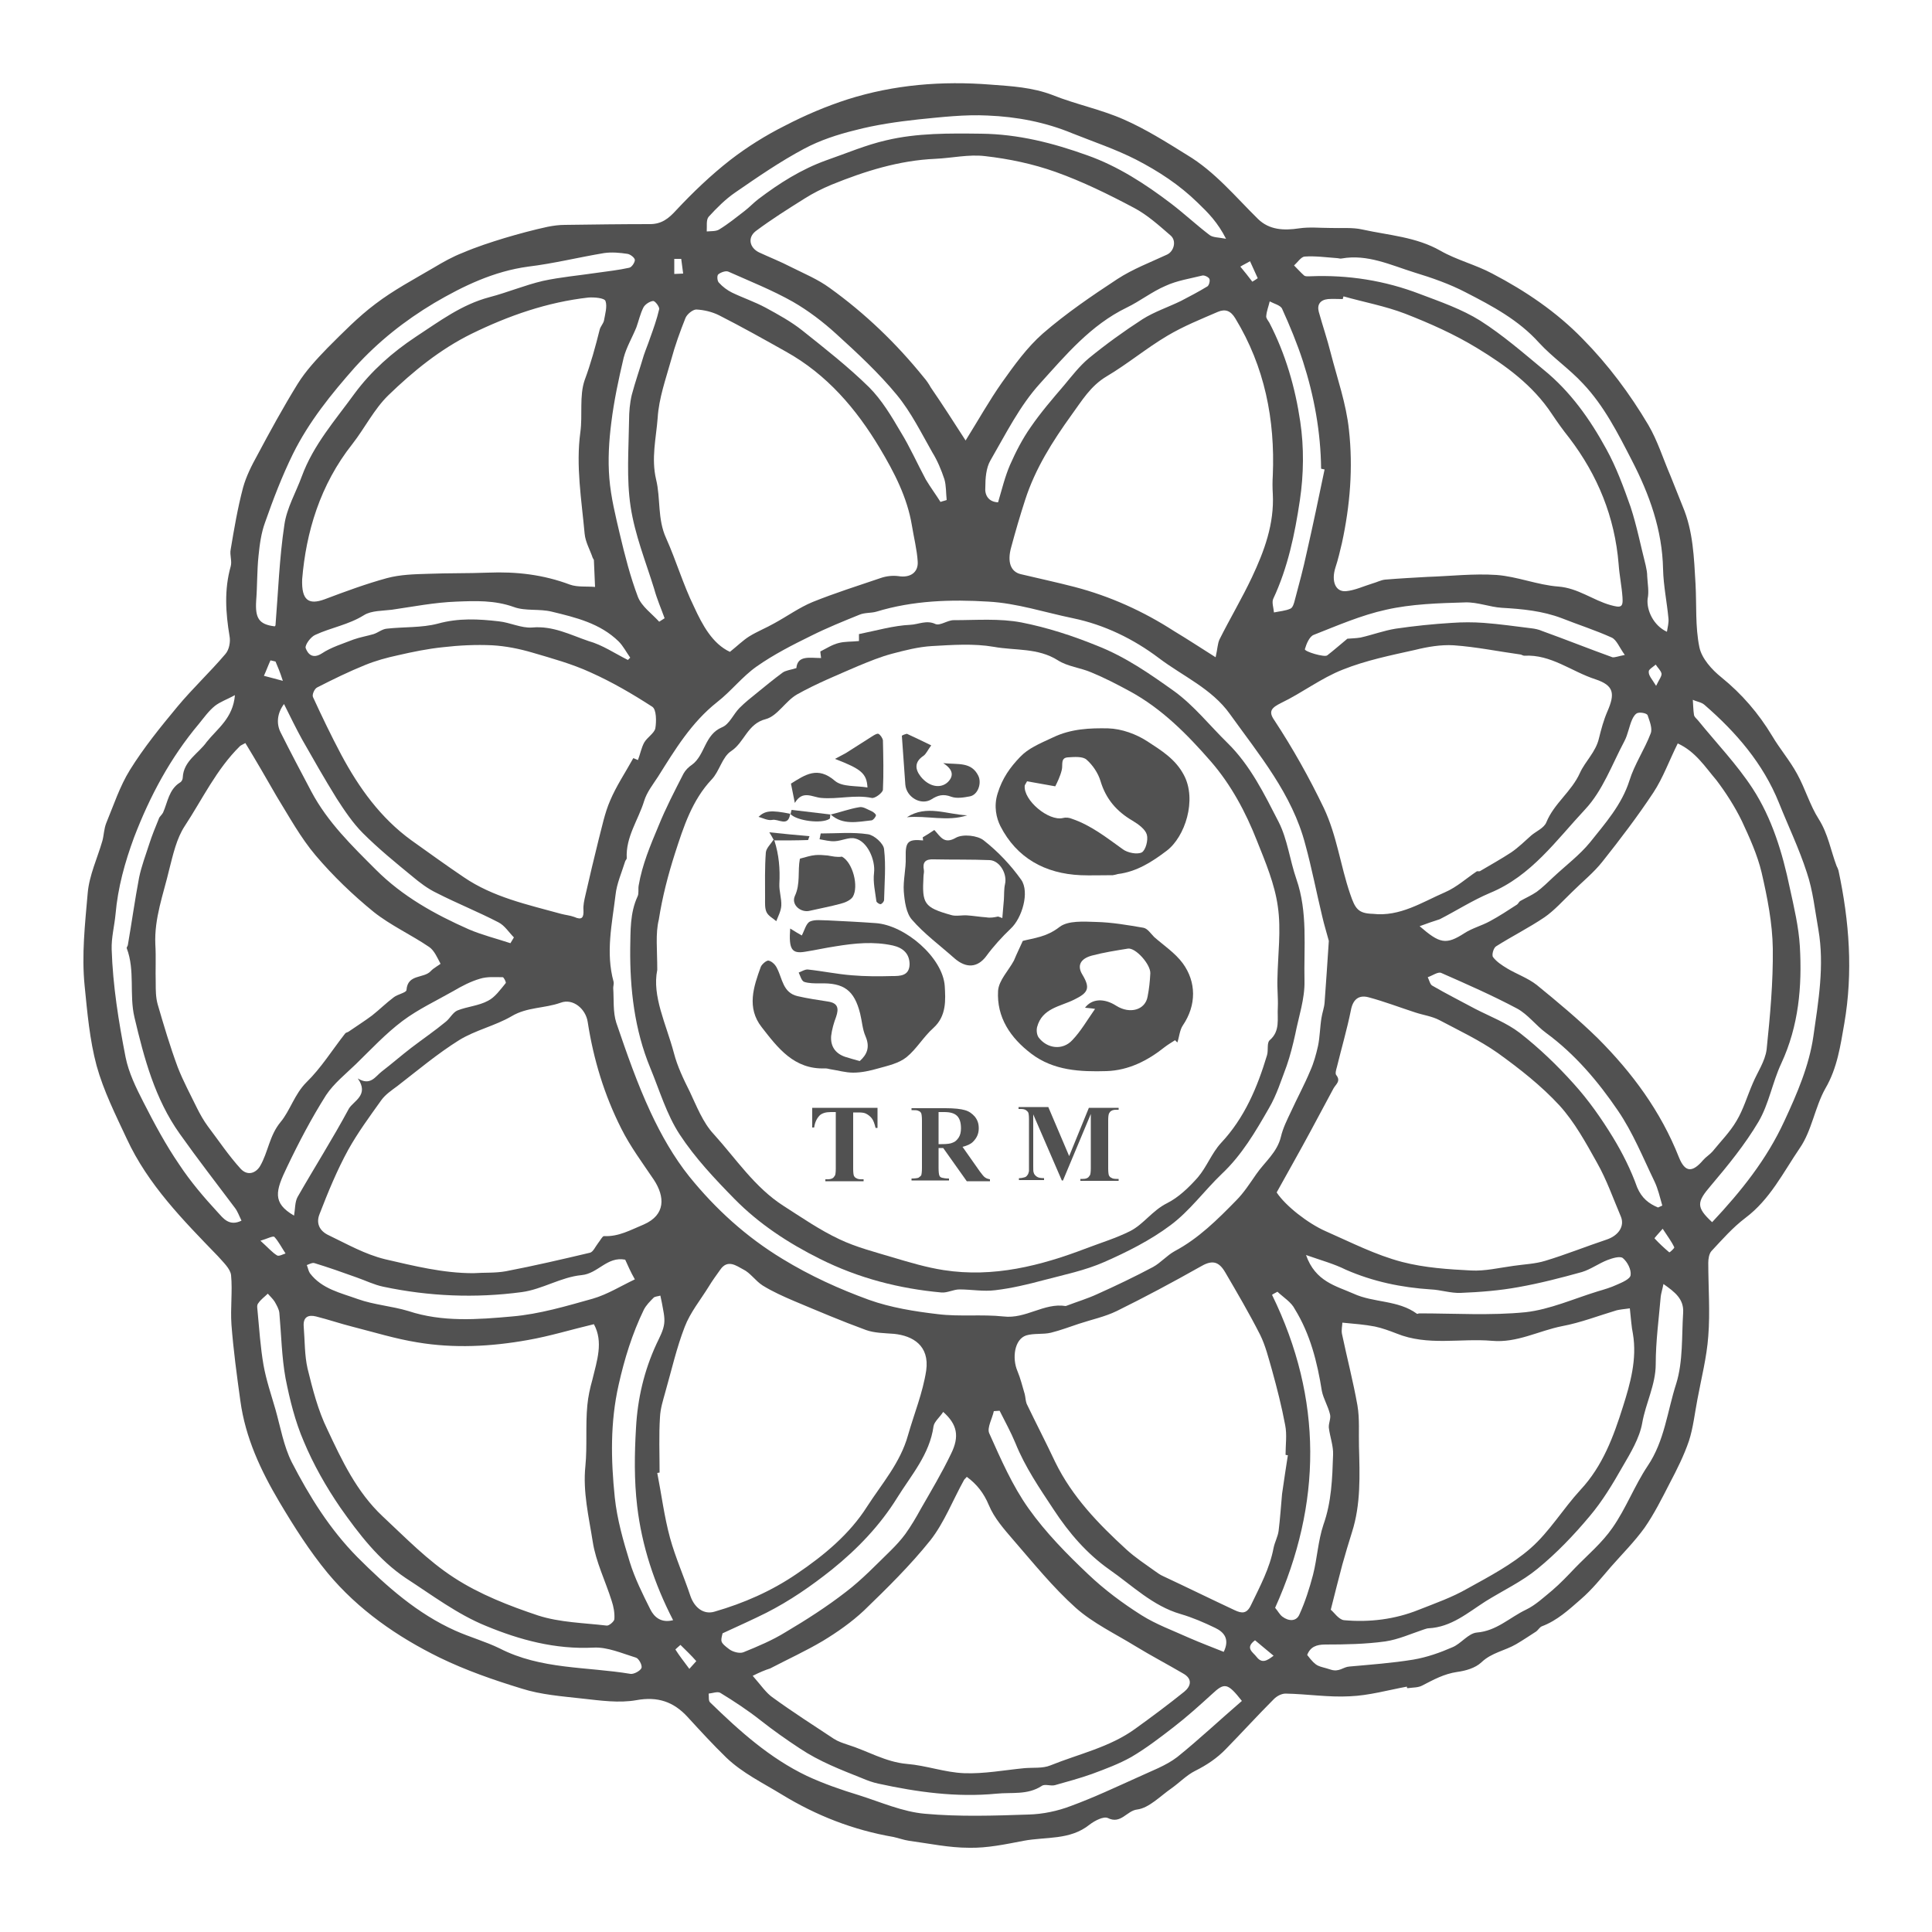
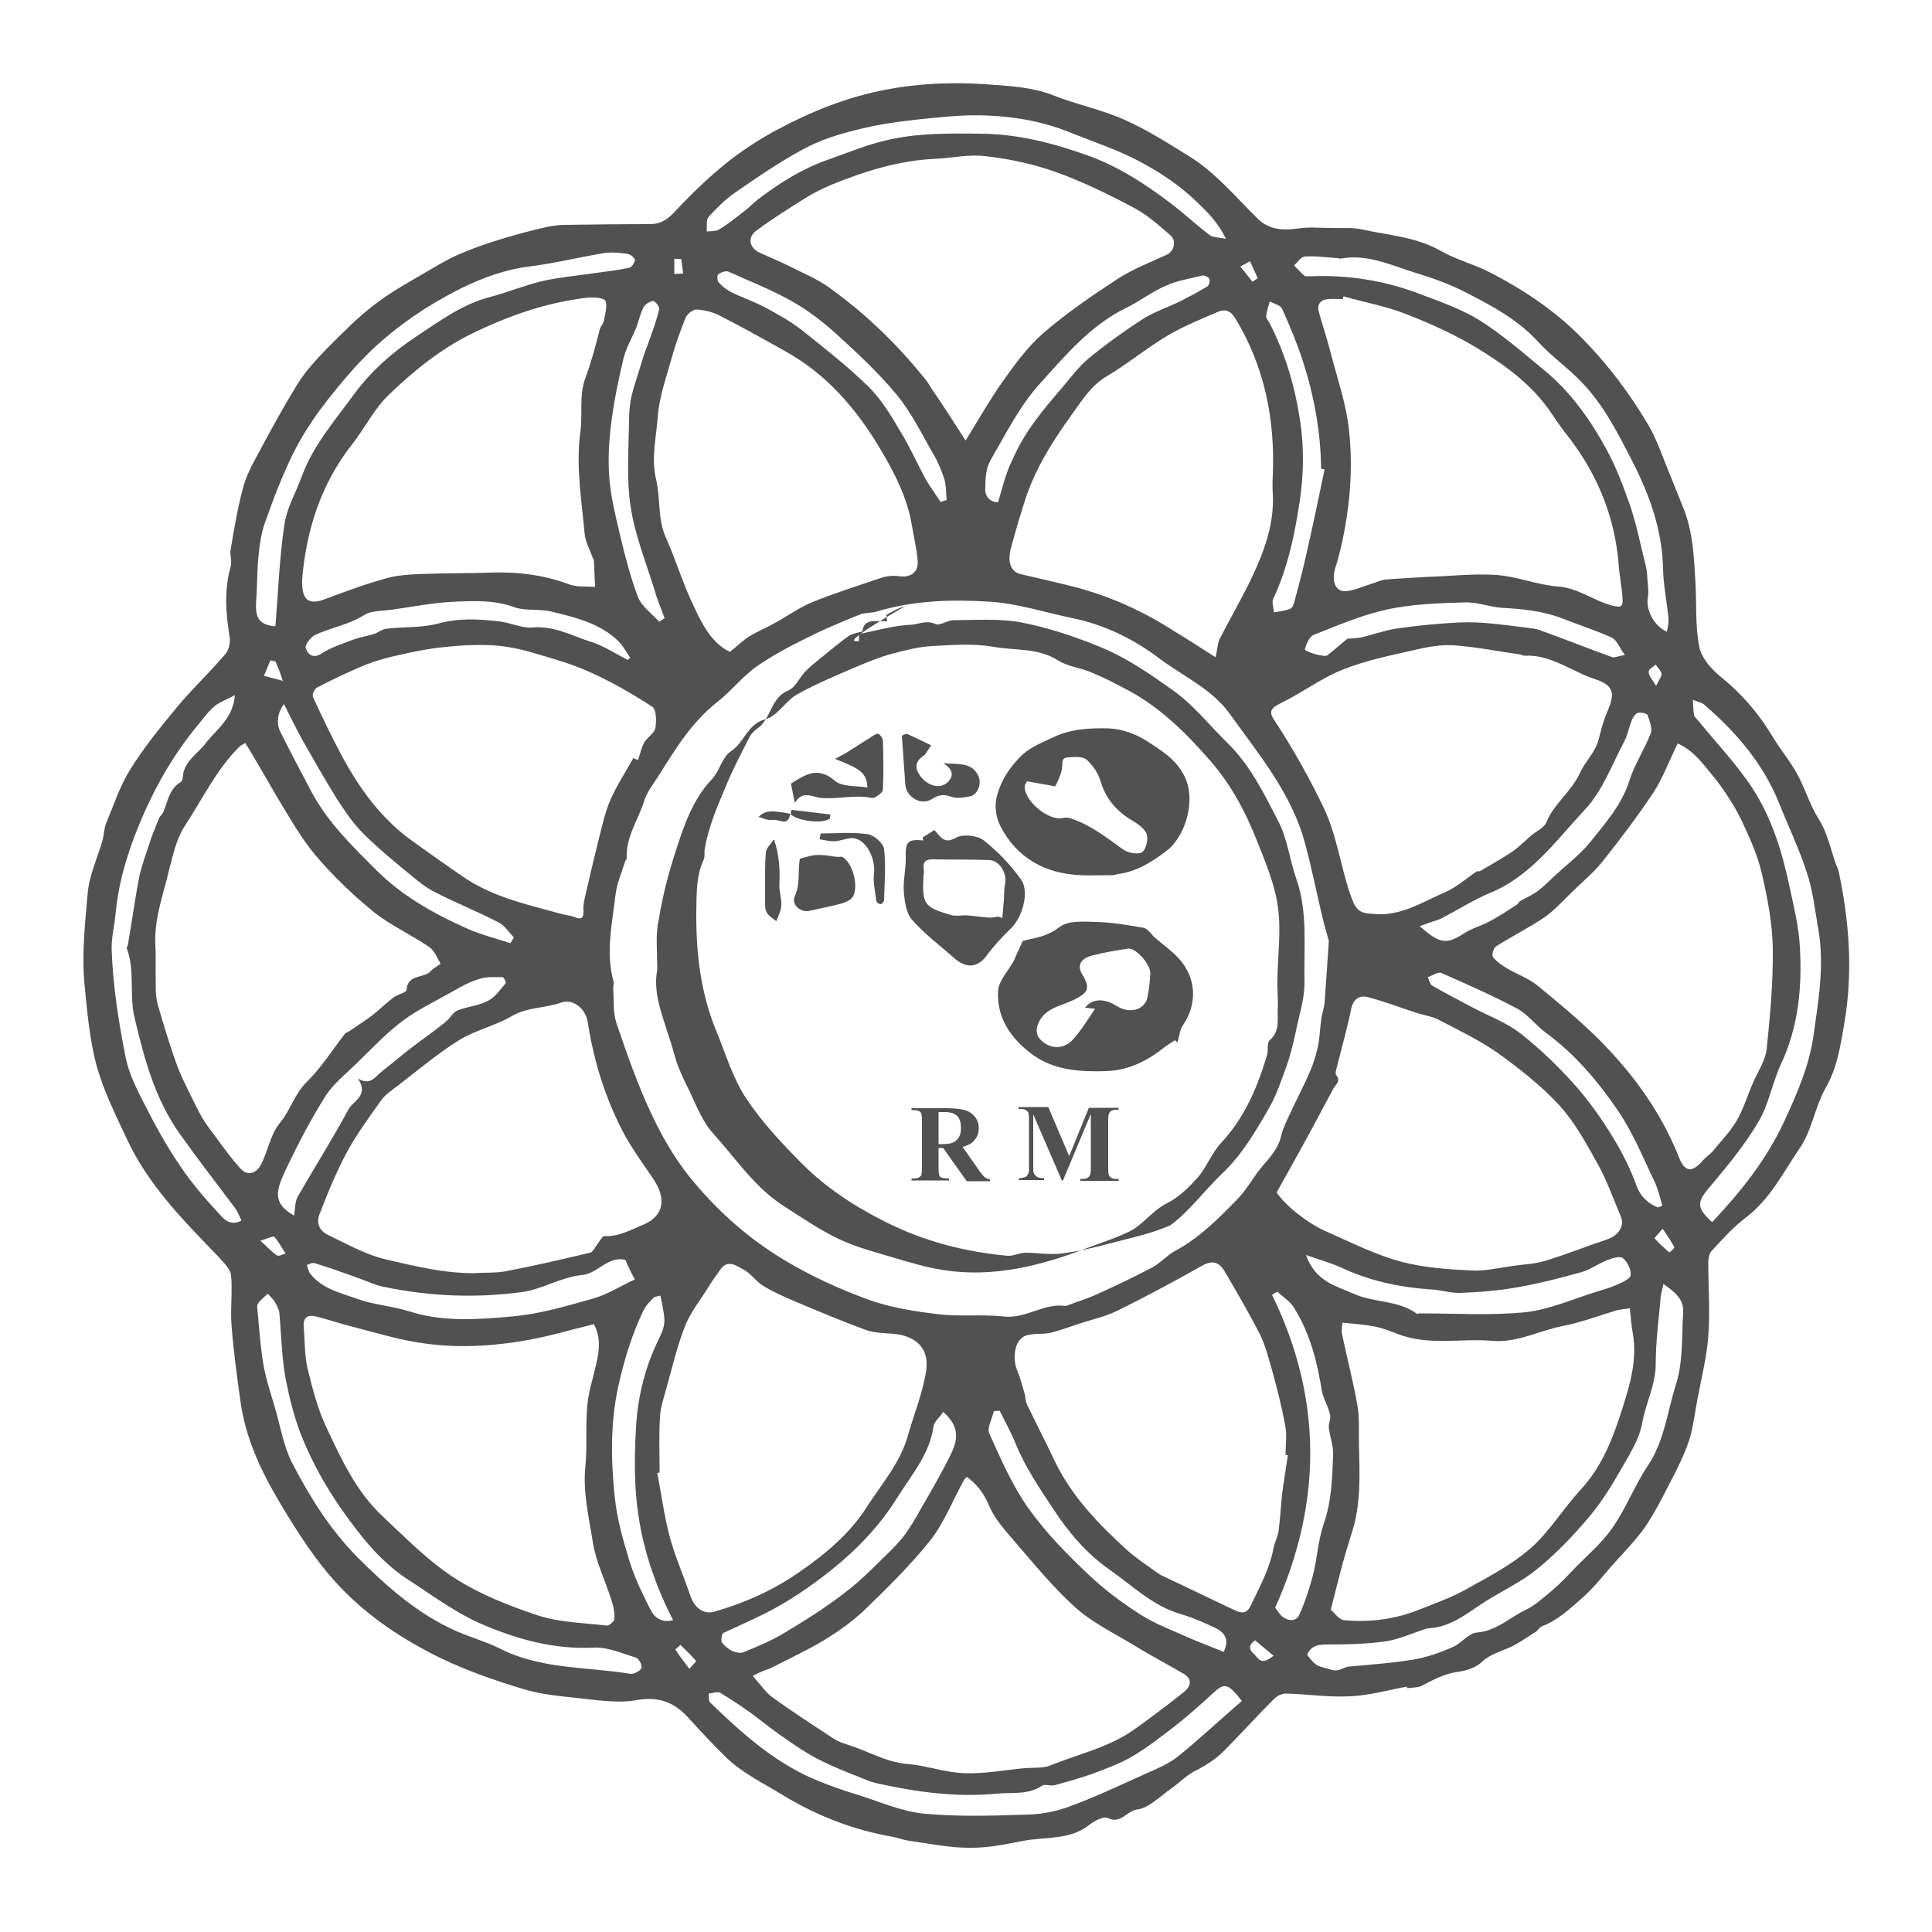
<svg xmlns="http://www.w3.org/2000/svg" version="1.1" id="Calque_1" x="0px" y="0px" viewBox="0 0 500 500" style="enable-background:new 0 0 500 500;" xml:space="preserve">
  <style type="text/css">
	.st0{fill:#515151;}
</style>
  <g>
    <path class="st0" d="M364.1,436.5c-4.9,0.9-9.8,2.3-14.8,2.5c-5.5,0.3-11-0.6-16.6-0.7c-1,0-2.2,0.6-3,1.4   c-4.2,4.2-8.2,8.6-12.4,12.9c-2.3,2.4-5,4.2-8,5.7c-2.2,1.1-4,3-6.1,4.5c-2.9,2-5.8,5.1-8.9,5.5c-2.7,0.3-4.2,3.9-7.6,2.2   c-1.1-0.5-3.4,0.7-4.7,1.7c-5.1,4.1-11.3,3.1-17.1,4.2c-4.7,0.9-9.4,1.9-14.1,1.8c-5.2,0-10.3-1.1-15.5-1.8c-1.4-0.2-2.7-0.7-4.1-1   c-10.4-1.8-19.9-5.5-28.9-11c-4.9-3-10.1-5.5-14.3-9.5c-3.5-3.4-6.8-7-10.1-10.6c-3.6-3.9-7.7-5.3-13.2-4.3   c-4.5,0.8-9.3,0.1-13.9-0.4c-5.3-0.6-10.8-1-15.8-2.6c-7.2-2.2-14.4-4.7-21.2-8c-11-5.4-21.1-12.4-29-21.9   c-4.7-5.7-8.7-12-12.5-18.4c-4.8-8.1-8.8-16.6-10.1-26.2c-0.9-6.5-1.8-13.1-2.3-19.7c-0.3-4.3,0.3-8.6-0.1-12.8   c-0.2-1.7-2.1-3.4-3.4-4.9c-9-9.3-18.1-18.5-23.6-30.4c-2.9-6.2-6-12.4-7.8-18.9c-1.8-6.7-2.4-13.7-3.1-20.7c-0.8-8,0.1-16,0.8-24   c0.4-4.6,2.5-9,3.8-13.5c0.4-1.5,0.4-3.1,1-4.6c1.9-4.6,3.5-9.5,6.1-13.7c3.6-5.8,7.9-11.1,12.3-16.4c3.9-4.7,8.4-8.9,12.4-13.6   c1-1.1,1.4-3.2,1.1-4.7c-1-6-1.4-12,0.3-18c0.4-1.4-0.3-3,0-4.4c0.9-5.4,1.8-10.7,3.2-16c0.8-2.9,2.2-5.7,3.7-8.4   c3.3-6.2,6.7-12.4,10.4-18.4c2.1-3.4,4.9-6.4,7.7-9.3c4-4,8-8.1,12.4-11.4c4.7-3.6,10-6.4,15.1-9.4c2.5-1.5,5-2.9,7.6-3.9   c3.5-1.5,7.2-2.7,10.8-3.8c3.7-1.1,7.4-2.1,11.1-2.9c1.5-0.3,3-0.5,4.5-0.5c7.3-0.1,14.7-0.2,22-0.2c3,0,4.8-1.4,6.8-3.6   c4.3-4.6,9-9.1,14-13c4.4-3.4,9.2-6.4,14.2-8.9c5.2-2.7,10.6-5,16.2-6.8c12-3.8,24.4-4.8,37-3.8c5.4,0.4,10.8,0.7,16,2.7   c6,2.4,12.5,3.7,18.4,6.3c5.7,2.5,11.1,5.9,16.4,9.2c7.2,4.3,12.5,10.8,18.4,16.6c2.9,2.8,6.6,3,10.6,2.4c2.7-0.4,5.4-0.1,8.2-0.1   c2.7,0.1,5.6-0.2,8.2,0.4c6.8,1.5,13.9,1.9,20.2,5.5c4.2,2.4,9.1,3.6,13.4,5.9c8.6,4.5,16.6,9.9,23.4,16.9   c6.6,6.7,12.2,14.2,17,22.3c2.4,4.1,3.8,8.7,5.7,13.1c1.1,2.7,2.1,5.3,3.2,8c2.7,6.4,2.9,13.2,3.3,20c0.3,5.5-0.1,11.1,1,16.4   c0.6,2.9,3.2,5.8,5.7,7.8c5.3,4.3,9.6,9.3,13.1,15.1c2,3.4,4.6,6.4,6.5,9.9c2.1,3.8,3.3,8.1,5.6,11.7c2.4,3.8,3.1,8.1,4.6,12.1   c0.2,0.4,0.4,0.8,0.5,1.2c2.8,13.1,3.8,26.3,1.5,39.6c-1,5.7-1.8,11.5-4.9,16.8c-2.7,4.8-3.5,10.9-6.6,15.4   c-4.3,6.3-7.7,13.3-14.1,18.1c-3.3,2.5-6,5.6-8.8,8.6c-0.6,0.7-0.8,2-0.8,3c0,6.3,0.5,12.7,0,19c-0.4,5.5-1.8,10.9-2.8,16.3   c-0.7,3.6-1.1,7.4-2.2,10.8c-1.3,3.8-3.1,7.4-5,11c-2,3.9-4,7.9-6.5,11.5c-2.6,3.6-5.8,6.8-8.7,10.1c-2.5,2.9-4.9,5.9-7.8,8.4   c-3.1,2.7-6.1,5.5-10.1,7c-0.5,0.2-0.9,0.9-1.4,1.3c-1.7,1.1-3.5,2.3-5.2,3.3c-2.9,1.7-6.4,2.2-9,4.7c-1.6,1.5-4.1,2.2-6.3,2.5   c-3.4,0.5-6.1,2-9,3.5c-1.1,0.6-2.5,0.5-3.8,0.7C364.1,436.9,364.1,436.7,364.1,436.5z M194.8,433.7c2.2,2.5,3.5,4.5,5.3,5.7   c5.1,3.7,10.4,7.1,15.7,10.6c1.1,0.7,2.3,1.1,3.5,1.5c5.2,1.6,9.8,4.5,15.4,5c5,0.4,9.8,2.2,14.8,2.4c5.2,0.2,10.4-0.8,15.6-1.3   c2.3-0.2,4.7,0.1,6.7-0.7c7.4-3,15.4-4.7,22-9.5c4.3-3.1,8.6-6.3,12.7-9.6c1.7-1.4,2.2-3.3-0.3-4.7c-4.1-2.4-8.3-4.6-12.4-7.1   c-5.2-3.2-10.9-5.9-15.4-9.9c-5.9-5.3-10.9-11.5-16.1-17.5c-2.4-2.8-5-5.7-6.4-9.1c-1.3-3.1-3.1-5.4-5.7-7.3   c-0.3,0.4-0.6,0.6-0.7,0.8c-2.9,5.2-5.1,11-8.7,15.6c-5.2,6.5-11.2,12.4-17.2,18.2c-3.2,3-6.9,5.6-10.7,7.9   c-4.4,2.6-9,4.7-13.6,7.1C198,432.2,196.6,432.8,194.8,433.7z M421.8,338.6c-1.6,0.2-2.5,0.3-3.4,0.5c-4.7,1.4-9.3,3.2-14.1,4.1   c-6.1,1.2-11.7,4.4-18.2,3.8c-8.2-0.7-16.6,1.4-24.7-1.9c-1.8-0.7-3.7-1.4-5.6-1.8c-2.6-0.5-5.2-0.7-8.4-1c0,0.7-0.3,1.9-0.1,2.9   c1.3,6.2,2.9,12.3,4,18.5c0.6,3.5,0.3,7.1,0.4,10.6c0.2,7.5,0.5,15-1.8,22.2c-0.9,2.8-1.7,5.6-2.5,8.4c-1,3.7-1.9,7.4-3,11.7   c0.8,0.6,2,2.5,3.4,2.7c6.6,0.6,13.2-0.2,19.4-2.7c4.3-1.7,8.6-3.2,12.6-5.5c5.6-3.1,11.5-6.2,16.3-10.4   c4.9-4.3,8.4-10.2,12.9-15.1c5.8-6.2,8.6-13.9,11-21.5c1.9-6,3.7-12.3,2.6-18.9C422.2,343.3,422.1,341.2,421.8,338.6z M153.7,342.7   c-5.9,1.4-11.4,3.1-17.1,4.1c-9.5,1.7-19.1,2.2-28.6,0.6c-5.6-0.9-11.1-2.6-16.6-4c-3.2-0.8-6.4-1.9-9.6-2.7   c-2-0.5-3.4,0.1-3.2,2.6c0.3,3.7,0.2,7.4,1,10.9c1.3,5.3,2.7,10.8,5.1,15.7c3.8,8.1,7.6,16.2,14.3,22.5c6,5.6,11.7,11.5,18.5,15.9   c6.6,4.3,14.3,7.3,21.8,9.8c5.6,1.8,11.8,1.9,17.7,2.6c0.6,0.1,2-1.1,2-1.7c0.1-1.6-0.2-3.2-0.7-4.7c-1.6-5.1-4.1-10.1-4.9-15.3   c-1-6.4-2.6-12.9-1.9-19.6c0.5-5.2,0-10.5,0.5-15.7c0.2-2.2,0.7-4.5,1.3-6.6C154.5,352.1,156.2,347.3,153.7,342.7z M170.7,381.1   c-0.2,0-0.4,0.1-0.6,0.1c1.1,5.6,1.8,11.3,3.3,16.8c1.4,5.1,3.6,10,5.3,15.1c1.1,3.1,3.5,4.8,6.2,4c7.6-2.2,14.7-5.3,21.3-9.8   c7.1-4.8,13.7-10.3,18.2-17.4c3.8-5.9,8.6-11.3,10.6-18.5c1.6-5.6,3.8-10.9,4.7-16.7c0.9-6.5-3.5-9-8.3-9.5c-2.5-0.2-5.1-0.2-7.3-1   c-6.3-2.3-12.4-4.9-18.6-7.5c-2.8-1.2-5.5-2.4-8.1-4c-1.9-1.2-3.2-3.3-5.1-4.2c-1.7-0.9-4-2.7-5.9,0.1c-1,1.4-2.1,2.9-3,4.4   c-2.1,3.4-4.8,6.7-6.2,10.4c-2.1,5.4-3.4,11.2-5,16.8c-0.6,2.2-1.3,4.3-1.4,6.6C170.5,371.4,170.7,376.2,170.7,381.1z M63.5,192.3   c-0.9,0.5-1.2,0.6-1.4,0.8c-6.1,6-9.7,13.7-14.3,20.7c-2.1,3.2-3,7.3-4,11.2c-1.5,6.4-3.9,12.6-3.6,19.4c0.2,3.3,0,6.7,0.1,10   c0,1.8,0,3.7,0.5,5.5c1.6,5.5,3.2,10.9,5.2,16.3c1.4,3.6,3.3,7.1,5,10.6c0.8,1.6,1.7,3.2,2.8,4.7c2.8,3.7,5.4,7.6,8.5,11   c1.8,1.9,3.9,1.1,5-0.7c2.1-3.6,2.4-7.9,5.3-11.4c2.5-3,3.6-7.2,6.7-10.3c3.8-3.7,6.7-8.4,10-12.6c0.2-0.3,0.6-0.3,0.9-0.5   c2-1.4,4.1-2.7,6.1-4.2c1.9-1.5,3.6-3.2,5.6-4.7c1-0.8,3.3-1.2,3.3-1.9c0.3-4.2,4.5-2.9,6.3-4.9c0.7-0.8,2.6-1.8,2.5-1.9   c-0.8-1.5-1.6-3.4-2.9-4.3c-4.7-3.2-10-5.6-14.4-9.1c-5.4-4.4-10.5-9.3-15-14.6c-3.9-4.6-6.9-10.1-10.1-15.3   C68.9,201.4,66.3,196.9,63.5,192.3z M122.5,329.5c2.8-0.2,5.6,0,8.4-0.5c7.3-1.4,14.6-3.1,21.8-4.8c0.8-0.2,1.4-1.6,2.1-2.5   c0.5-0.6,1.1-1.8,1.5-1.8c3.8,0.2,6.9-1.6,10.3-3c5.7-2.5,5.5-7.2,2.6-11.6c-2.9-4.3-6.1-8.6-8.4-13.2c-4.4-8.7-7.2-17.9-8.7-27.6   c-0.5-3.4-3.8-6.2-7-5c-4.2,1.5-8.7,1.1-12.7,3.5c-4.3,2.5-9.4,3.6-13.6,6.2c-5.6,3.5-10.7,7.8-16,11.9c-1.5,1.1-3.1,2.2-4.1,3.6   c-3,4.2-6.1,8.4-8.6,12.9c-2.9,5.3-5.2,10.9-7.4,16.6c-0.9,2.2-0.2,4.3,2.4,5.5c4.8,2.3,9.3,4.9,14.6,6.2   C107.1,327.6,114.6,329.5,122.5,329.5z M333.3,376.6c-0.2,0-0.4,0-0.6-0.1c0-2.6,0.4-5.2-0.1-7.7c-0.9-4.8-2.1-9.5-3.4-14.2   c-0.9-3.1-1.7-6.4-3.1-9.2c-2.8-5.5-5.9-10.8-9-16.1c-1.8-3.1-3.6-3.2-6.6-1.4c-7.1,4-14.2,7.8-21.5,11.4c-3.1,1.5-6.5,2.2-9.8,3.3   c-2.4,0.8-4.8,1.7-7.2,2.3c-2.1,0.5-4.4,0.1-6.4,0.7c-3.1,1-3.7,5.9-2.3,9.2c0.8,1.9,1.3,4,1.9,6c0.2,0.8,0.2,1.7,0.5,2.5   c2.4,5,5,10,7.4,15.1c4.4,9,11.2,16,18.4,22.6c2.3,2.1,4.9,3.8,7.4,5.6c0.7,0.5,1.4,1,2.1,1.3c6.2,2.9,12.3,5.9,18.5,8.8   c1.9,0.9,3.2,1,4.3-1.4c2.3-4.8,4.8-9.4,5.8-14.7c0.3-1.5,1.1-2.9,1.3-4.4c0.4-3.2,0.6-6.4,0.9-9.6   C332.3,383.1,332.8,379.8,333.3,376.6z M330.4,308.6c2.3,3.5,8.1,8,12.6,10c6.6,2.9,13,6.2,19.9,8c5.8,1.5,11.9,1.9,17.8,2.2   c3.6,0.2,7.3-0.7,11-1.2c2.7-0.4,5.6-0.5,8.2-1.3c5.3-1.6,10.5-3.7,15.9-5.5c3-1,4.7-3.4,3.7-5.9c-2-4.7-3.7-9.6-6.2-14   c-2.9-5.2-5.8-10.5-9.7-14.8c-4.7-5.1-10.3-9.5-16-13.6c-4.7-3.3-10-5.8-15.1-8.5c-1.9-1-4.2-1.3-6.3-2c-4-1.3-7.9-2.8-12-3.9   c-2.6-0.7-4.1,0.6-4.6,3.4c-1,4.9-2.4,9.7-3.6,14.6c-0.2,0.7-0.5,1.7-0.2,2.1c1.3,1.6-0.1,2.4-0.7,3.5c-2,3.7-3.9,7.3-5.9,11   C336.4,297.9,333.5,303,330.4,308.6z M434.2,192.4c-2.2,4.4-3.8,8.9-6.3,12.7c-4.1,6.2-8.6,12.1-13.2,17.9   c-2.3,2.9-5.2,5.2-7.8,7.8c-2.4,2.3-4.6,4.8-7.2,6.6c-4,2.7-8.4,4.9-12.5,7.5c-0.7,0.4-1.2,2.3-0.8,2.8c0.9,1.2,2.3,2.1,3.6,2.9   c2.5,1.5,5.4,2.5,7.7,4.3c5.4,4.4,10.8,8.9,15.8,13.8c8.9,8.9,16.3,18.9,21,30.8c1.6,4,3.5,4,6.3,0.7c0.7-0.8,1.7-1.4,2.4-2.2   c2.1-2.6,4.5-5,6.2-7.9c1.8-3,2.8-6.5,4.2-9.7c1.2-2.9,3.2-5.7,3.6-8.8c0.9-8.7,1.7-17.4,1.6-26.1c-0.1-6.6-1.4-13.2-2.9-19.7   c-1.1-4.6-3.1-9-5.1-13.3c-1.8-3.7-4.1-7.3-6.6-10.6C441.3,198.5,438.8,194.5,434.2,192.4z M355.3,236.5c7,0.8,12.7-3,18.7-5.6   c3-1.3,5.5-3.6,8.2-5.4c0.2-0.1,0.7,0.1,0.9-0.1c2.7-1.6,5.4-3.1,8-4.8c1.9-1.3,3.5-2.9,5.2-4.4c1.3-1.1,3.3-1.9,3.9-3.4   c2-4.9,6.5-7.9,8.7-12.8c1.3-2.9,4.1-5.4,4.9-8.9c0.6-2.4,1.2-4.7,2.2-7c2-4.6,1.7-6.7-3.1-8.3c-6.2-2-11.5-6.5-18.4-6.1   c-0.3,0-0.6-0.2-0.9-0.3c-5.8-0.8-11.6-2-17.4-2.4c-3.3-0.2-6.8,0.4-10,1.2c-6.3,1.4-12.7,2.7-18.7,5.1c-5.6,2.2-10.5,6-15.9,8.6   c-2.4,1.2-3.5,2.1-1.8,4.5c4.8,7.3,9,14.8,12.8,22.7c3.4,7.2,4.3,14.9,6.8,22.2C350.7,235.1,351.4,236.4,355.3,236.5z M165.1,196.7   c0.6-1.6,0.9-3.2,1.6-4.5c0.8-1.4,2.6-2.4,2.9-3.7c0.3-1.8,0.3-4.9-0.8-5.6c-5.1-3.3-10.4-6.4-16-8.9c-4.8-2.2-9.9-3.6-15-5.1   c-3.4-1-6.9-1.7-10.4-1.9c-4.2-0.2-8.5,0-12.8,0.5c-3.9,0.4-7.8,1.2-11.7,2.1c-2.8,0.6-5.7,1.4-8.4,2.5c-4.2,1.7-8.3,3.7-12.4,5.8   c-0.7,0.3-1.4,1.9-1.1,2.5c2.3,5,4.7,10,7.3,14.9c4.6,8.6,10.2,16.4,18.2,22.2c4.5,3.2,8.9,6.4,13.5,9.5c7.6,5.2,16.5,7.1,25.2,9.5   c1.1,0.3,2.3,0.4,3.4,0.8c2,0.9,2.5,0.2,2.4-1.8c-0.1-1.2,0.2-2.5,0.5-3.8c1.1-4.8,2.2-9.5,3.4-14.3c0.9-3.4,1.6-7,3-10.2   c1.6-3.8,3.9-7.2,6-11C164.4,196.4,165.1,196.7,165.1,196.7z M78.2,149.9c-0.2,5.5,1.7,6.7,5.8,5.2c5.3-2,10.7-4,16.2-5.5   c3.4-0.9,7-1,10.6-1.1c5.1-0.2,10.3-0.1,15.5-0.3c7.3-0.3,14.3,0.5,21.2,3.1c2,0.7,4.3,0.4,6.5,0.6c-0.1-2.3-0.2-4.6-0.3-6.9   c0-0.2-0.2-0.4-0.3-0.6c-0.7-2.1-1.9-4.1-2.1-6.3c-0.8-8.8-2.3-17.5-1.1-26.3c0.6-4.4-0.3-9.3,1.1-13.4c1.6-4.3,2.8-8.7,3.9-13.1   c0.2-0.8,0.9-1.5,1.1-2.3c0.3-1.7,0.9-3.7,0.4-5.1c-0.3-0.8-2.9-1-4.4-0.9c-10.7,1.2-20.7,4.7-30.3,9.4c-8.1,4-15.1,9.7-21.5,15.9   c-3.7,3.6-6.1,8.5-9.3,12.6C82.8,125.5,79.2,137.8,78.2,149.9z M347.7,76.7c-0.1,0.2-0.1,0.4-0.2,0.7c-1.3,0-2.6-0.1-3.8,0   c-2,0.2-2.9,1.4-2.4,3.3c1,3.6,2.2,7.1,3.1,10.7c1.7,6.6,4,13.1,4.7,19.8c1.1,9.8,0.3,19.6-1.8,29.3c-0.5,2.1-1,4.3-1.7,6.4   c-1.1,3.5,0,6.3,2.7,6.1c2.3-0.2,4.6-1.3,6.9-2c1.1-0.3,2.2-0.9,3.3-1c3.6-0.3,7.3-0.5,10.9-0.7c6-0.2,12-0.9,17.9-0.5   c5.4,0.4,10.6,2.6,16,3c5.1,0.4,8.9,3.5,13.5,4.8c2.6,0.7,3.3,0.7,3.1-2c-0.2-2.9-0.8-5.7-1-8.6c-1-12.2-5.4-23-12.8-32.7   c-1.6-2-3.1-4.1-4.5-6.2c-4.9-7.4-11.9-12.5-19.3-17c-5.9-3.6-12.2-6.4-18.6-8.9C358.5,79.2,353,78.2,347.7,76.7z M249.9,114   c3.3-5.3,6.1-10.3,9.4-15c3.2-4.5,6.5-9.1,10.6-12.7c6-5.2,12.6-9.7,19.3-14.1c4-2.6,8.5-4.3,12.8-6.3c1.8-0.8,2.6-3.6,0.9-5   c-3-2.6-6-5.3-9.4-7.1c-6.6-3.5-13.3-6.8-20.3-9.3c-5.9-2.1-12.1-3.4-18.3-4.1c-4.2-0.5-8.5,0.5-12.8,0.7   c-9.4,0.4-18.3,3.2-26.9,6.7c-2.4,1-4.8,2.2-7,3.6c-4.3,2.7-8.6,5.4-12.6,8.4c-2.2,1.7-1.6,4.3,0.8,5.5c2.8,1.3,5.6,2.4,8.3,3.8   c3.4,1.7,7,3.2,10,5.4c9.2,6.6,17.3,14.4,24.4,23.2c0.7,0.8,1.3,1.7,1.8,2.6C244,104.8,246.8,109.2,249.9,114z M188.9,168.7   c2-1.6,3.4-3,5-4c2.1-1.3,4.4-2.2,6.5-3.4c3.3-1.8,6.5-4.1,9.9-5.5c5.7-2.3,11.7-4.2,17.6-6.2c1.4-0.5,3.1-0.7,4.6-0.5   c3,0.5,5.2-0.9,5-3.8c-0.2-3.1-1-6.2-1.5-9.3c-1.2-7.3-4.6-13.8-8.3-20c-6.1-10.2-13.7-19.1-24.3-25c-5.7-3.2-11.4-6.4-17.3-9.4   c-1.8-0.9-3.9-1.4-5.9-1.5c-0.9,0-2.4,1.2-2.8,2.2c-1.4,3.5-2.7,7.1-3.7,10.8c-1.4,5-3.2,10-3.5,15.1c-0.4,5.2-1.7,10.4-0.4,15.9   c1.2,4.9,0.3,10.2,2.6,15.2c2.6,5.8,4.4,12,7.2,17.7C181.8,161.8,184.4,166.6,188.9,168.7z M314.6,170.1c0.5-2.2,0.5-3.5,1-4.6   c2.7-5.4,5.8-10.6,8.4-16.1c3.2-6.8,5.8-13.8,5.4-21.6c-0.1-1.6-0.1-3.2,0-4.8c0.6-14.4-2.1-28.1-9.7-40.6c-1.2-2-2.6-2.5-4.5-1.7   c-4.4,1.9-8.9,3.7-13.1,6.2c-5.4,3.2-10.3,7.3-15.7,10.5c-4.2,2.5-6.4,6.3-9.1,10c-4.9,6.8-9.4,13.9-12,22c-1.3,4-2.5,8.1-3.6,12.2   c-1.1,3.9-0.1,6.4,2.5,7c4.6,1.1,9.3,2.1,13.9,3.3c9.2,2.4,17.8,6.3,25.7,11.4C307.3,165.4,310.8,167.7,314.6,170.1z M343.9,243.5   c-0.5-1.9-1.2-4.1-1.7-6.3c-1.5-6.2-2.7-12.5-4.4-18.7c-3.4-13-11.9-23.1-19.5-33.7c-4.7-6.6-12.2-9.8-18.4-14.5   c-6.5-4.9-14-8.6-22.2-10.3c-7.3-1.5-14.5-3.9-21.9-4.3c-9.7-0.6-19.5-0.3-29,2.6c-1.4,0.4-3,0.2-4.4,0.8   c-4.2,1.7-8.4,3.4-12.4,5.4c-4.9,2.4-9.8,4.9-14.2,8c-3.7,2.6-6.6,6.4-10.2,9.2c-6.7,5.3-10.9,12.3-15.3,19.3c-1.3,2-2.9,4-3.6,6.3   c-1.5,4.9-4.8,9.3-4.5,14.8c0,0.3-0.3,0.5-0.4,0.8c-0.9,2.9-2.2,5.8-2.5,8.7c-0.9,7.5-2.6,14.9-0.5,22.5c0.1,0.5-0.1,1.1-0.1,1.6   c0.2,3-0.1,6.2,0.8,9c2.7,7.9,5.4,15.7,8.9,23.2c2.7,5.8,6,11.6,10,16.6c6.8,8.4,14.7,15.6,24.1,21.3c7.2,4.4,14.7,7.8,22.4,10.6   c5.6,2,11.8,3,17.8,3.7c5.6,0.7,11.4,0,17,0.6c5.8,0.7,10.5-3.6,16.1-2.7c0.1,0,0.2-0.1,0.3-0.1c2.6-1,5.3-1.8,7.9-3   c4.9-2.2,9.7-4.5,14.4-7c2-1.1,3.6-3,5.6-4.1c6.2-3.3,11.1-8.2,15.9-13.1c2-2,3.6-4.5,5.2-6.8c2.2-3.2,5.4-5.6,6.4-9.7   c0.5-2.2,1.6-4.4,2.6-6.5c1.6-3.5,3.5-7,5-10.6c0.9-2,1.5-4.2,2-6.4c0.5-2.4,0.5-4.9,0.9-7.3c0.2-1.3,0.7-2.6,0.8-3.9   C343.2,254.4,343.5,249.2,343.9,243.5z M430.5,332.3c-0.3,1.5-0.6,2.4-0.7,3.2c-0.5,5.8-1.3,11.7-1.3,17.5c0,5.4-2.6,10.1-3.5,15.3   c-0.7,3.9-3,7.7-5.1,11.3c-2.5,4.4-5.2,8.9-8.5,12.8c-4.1,4.9-8.6,9.6-13.5,13.6c-4,3.3-8.9,5.6-13.4,8.4c-4.7,3-8.9,6.7-14.8,7   c-0.4,0-0.8,0.2-1.2,0.3c-3.3,1.1-6.6,2.6-10,3.1c-5.1,0.7-10.3,0.8-15.5,0.8c-2.3,0-3.9,0.6-4.7,2.7c2.6,3.4,2.8,2.7,6.1,3.8   c2.2,0.7,3.2-0.7,4.8-0.8c5.5-0.5,11.1-0.9,16.6-1.8c3.5-0.6,6.9-1.8,10.1-3.2c2.2-0.9,4.1-3.6,6.3-3.8c5.1-0.4,8.5-3.9,12.7-5.9   c2.5-1.2,4.6-3.2,6.8-5c2.1-1.8,4-3.8,5.9-5.8c3.3-3.4,7-6.5,9.7-10.4c3.5-5,5.7-10.9,9.1-16c4.4-6.5,5.1-14.2,7.4-21.3   c1.8-5.8,1.4-12.3,1.8-18.4C435.8,336.2,433.5,334.4,430.5,332.3z M321.4,440.2c-3.7-4.7-4.5-4.8-7.7-1.8c-3.3,3-6.5,5.9-10,8.6   c-3.5,2.7-7,5.4-10.9,7.7c-3.2,1.8-6.7,3.1-10.2,4.4c-3.1,1.1-6.4,2-9.6,2.9c-1.1,0.3-2.6-0.4-3.4,0.2c-3.7,2.4-7.7,1.6-11.7,2   c-10.4,1-20.5-0.4-30.6-2.6c-1.4-0.3-2.8-0.8-4.2-1.4c-5.5-2.2-11-4.3-16.1-7.7c-3.5-2.3-6.9-4.7-10.2-7.3   c-3.3-2.6-6.8-4.9-10.4-7.1c-0.7-0.4-2,0.1-3,0.2c0.1,0.8-0.1,1.9,0.4,2.3c7.6,7.4,15.4,14.4,25,19c4.3,2,8.9,3.6,13.5,5   c5.7,1.8,11.3,4.3,17.1,4.8c8.9,0.8,17.9,0.5,26.8,0.2c3.7-0.1,7.5-0.9,10.9-2.2c6-2.2,11.7-4.9,17.5-7.5c3.4-1.6,7.1-2.9,10.1-5.2   C310.4,450.1,315.7,445.1,321.4,440.2z M443.1,316.3c7.5-8,14.1-16.2,18.7-26.2c3.3-7.1,6.4-14.3,7.5-21.9   c1.3-9.1,2.9-18.3,1.3-27.6c-0.9-5-1.4-10.1-3-14.8c-2-6.2-4.8-12-7.2-18c-4.1-10.2-11.1-18.3-19.3-25.4c-0.8-0.7-2-0.8-3-1.3   c0.1,1.3,0.1,2.6,0.3,3.9c0.1,0.6,0.7,1,1.1,1.5c4.7,5.8,10,11.3,14.1,17.6c5,7.7,7.7,16.6,9.6,25.7c1.1,5,2.3,10.1,2.6,15.1   c0.6,10.4-0.3,20.6-4.8,30.3c-2.3,4.9-3.2,10.5-5.9,15.1c-3.5,5.9-7.9,11.3-12.3,16.5C439.1,311.1,438.9,312.4,443.1,316.3z    M66.6,338.7c0.5,5.3,0.8,10,1.6,14.6c0.7,3.9,2,7.7,3.1,11.5c1.3,4.6,2.1,9.4,4.2,13.6c4.6,8.9,9.8,17.3,17,24.6   c7.6,7.6,15.5,14.6,25.3,19c3.8,1.7,7.8,2.8,11.5,4.6c10.7,5.5,22.5,4.7,33.9,6.6c0.9,0.1,2.5-0.8,2.8-1.5c0.3-0.7-0.7-2.5-1.4-2.7   c-3.6-1.1-7.4-2.8-11-2.6c-9.9,0.5-19.1-2-27.8-5.6c-7.4-3-14-8-20.8-12.4c-7-4.7-12.1-11.4-16.9-18.2c-3.7-5.4-7-11.2-9.5-17.2   c-2.2-5.1-3.6-10.7-4.7-16.3c-1-5.5-1.1-11.3-1.6-16.9c-0.1-1-0.7-2-1.2-2.9c-0.5-0.8-1.2-1.4-1.8-2.1c-0.8,0.8-1.8,1.5-2.4,2.4   C66.4,337.7,66.6,338.6,66.6,338.7z M431.4,163.5c0.2-1.2,0.5-2.4,0.4-3.4c-0.4-4.3-1.3-8.5-1.4-12.8c-0.2-10.1-3.5-19.3-8.1-28.2   c-3.6-7-7.2-14.1-12.6-19.8c-3.5-3.8-7.9-6.8-11.4-10.6c-5.3-5.9-12.1-9.5-18.9-13c-4.2-2.2-8.8-3.8-13.4-5.2   c-6.1-1.9-12.1-4.8-18.8-3.6c-0.4,0.1-0.8-0.1-1.2-0.1c-2.8-0.2-5.6-0.6-8.4-0.4c-0.9,0.1-1.8,1.5-2.7,2.3c0.9,0.9,1.7,1.8,2.6,2.6   c0.4,0.3,1,0.2,1.6,0.2c9.8-0.4,19.3,1.1,28.4,4.6c5.3,2,10.8,3.9,15.6,6.9c5.8,3.7,11.1,8.3,16.4,12.7c6.9,5.6,12,12.8,16.2,20.5   c2.6,4.7,4.5,9.9,6.3,15c1.6,4.9,2.6,10,3.9,15.1c0.2,0.9,0.4,1.9,0.4,2.9c0.1,1.9,0.5,3.9,0.1,5.8   C426.1,157.9,427.9,161.9,431.4,163.5z M60.8,179.9c-2,1.1-3.8,1.7-5.2,2.8c-1.6,1.3-2.8,3-4.1,4.6c-7.4,8.8-12.7,18.7-16.8,29.4   c-2.4,6.5-4.2,13-4.8,19.9c-0.3,3.1-1.1,6.1-1,9.1c0.3,9.4,1.8,18.7,3.6,27.9c0.8,4,2.7,7.9,4.6,11.6c2.8,5.5,5.8,11.1,9.3,16.2   c2.9,4.4,6.4,8.5,10,12.4c1.3,1.4,2.9,3.7,6.1,2.1c-0.6-1.2-1-2.4-1.7-3.3c-4.8-6.4-9.7-12.7-14.3-19.2c-6.4-9-9.2-19.5-11.7-30.1   c-1.4-5.9,0.2-12.1-2-17.9c-0.1-0.2,0.3-0.6,0.3-0.9c1-5.8,1.8-11.6,2.9-17.4c0.6-2.9,1.7-5.8,2.6-8.6c0.7-2.2,1.6-4.4,2.5-6.6   c0.1-0.5,0.8-1,1.1-1.6c1.2-2.7,1.5-6,4.4-7.8c0.4-0.2,0.7-0.8,0.7-1.3c0.2-4.3,4.1-6.2,6.2-9.2C56.2,188.6,60.3,185.9,60.8,179.9z    M71.1,162.1c0.1-0.1,0.2-0.2,0.2-0.3c0.7-8.7,1-17.4,2.3-26c0.6-4.3,3-8.4,4.5-12.5c3-8.2,8.7-14.6,13.7-21.5   c4.3-5.8,9.7-10.6,15.9-14.7c6.1-4,11.8-8.3,19-10.2c4.6-1.2,9.1-3.1,13.8-4.2c4.6-1,9.3-1.4,14-2.1c2.8-0.4,5.6-0.7,8.3-1.3   c0.7-0.1,1.5-1.4,1.5-2c0-0.6-1.2-1.5-1.9-1.6c-2-0.3-4.1-0.5-6.1-0.2c-6.6,1.1-13,2.7-19.6,3.5c-8.9,1.2-16.8,5-24.3,9.4   C104.7,83,97.9,88.4,91.9,95c-6.2,7-12,14.2-16.1,22.5c-2.8,5.7-5.1,11.7-7.2,17.7c-1,2.7-1.4,5.7-1.7,8.7   c-0.4,3.8-0.3,7.7-0.6,11.5C66,160,67,161.6,71.1,162.1z M317.3,61.8c-2.2-4.3-4.6-6.7-7.3-9.3c-4.8-4.7-10.2-8.2-16-11.2   c-5.3-2.7-11-4.6-16.5-6.8c-7-2.9-14.4-4.3-21.9-4.6c-5.9-0.3-11.9,0.4-17.9,1c-5.5,0.6-11.1,1.4-16.4,2.8   c-4.5,1.1-9.1,2.6-13.2,4.8c-6.2,3.3-12,7.3-17.8,11.3c-2.5,1.7-4.8,4-6.9,6.3c-0.7,0.8-0.4,2.5-0.5,3.8c1.1-0.1,2.4,0,3.2-0.5   c2.3-1.4,4.4-3.1,6.6-4.8c1.3-1,2.4-2.2,3.6-3.1c5.4-4.1,11.1-7.7,17.5-10c5.2-1.8,10.3-4,15.6-5.2c8-1.9,16.3-1.8,24.5-1.7   c9.6,0.1,18.6,2.4,27.5,5.6c7.9,2.8,15,7.4,21.7,12.5c3.4,2.6,6.5,5.5,9.9,8.1C313.9,61.5,315.3,61.4,317.3,61.8z M244.1,365.4   c-0.9,1.4-2.3,2.5-2.5,3.7c-1,7.3-5.8,12.7-9.4,18.5c-4.4,7.1-10.2,13.2-16.9,18.6c-5.4,4.3-10.9,8.1-17,11.2   c-3.6,1.8-7.2,3.4-11.3,5.3c-0.5,2.1-0.7,2.3,1.7,4.1c0.9,0.7,2.7,1.2,3.7,0.8c3.7-1.5,7.5-3.1,10.9-5.2   c5.4-3.2,10.7-6.6,15.6-10.4c4.2-3.2,7.9-7.1,11.7-10.8c1.3-1.3,2.6-2.7,3.7-4.2c1.5-2.1,2.8-4.3,4-6.5c2.7-4.7,5.5-9.4,7.8-14.2   C248.4,371.7,247.7,368.6,244.1,365.4z M161.8,326c-4.7-0.9-7,3.6-11.3,4c-5.3,0.5-10.2,3.7-15.5,4.4C123,336,111,335.5,99.2,333   c-2.4-0.5-4.6-1.6-6.9-2.4c-3.6-1.3-7.3-2.6-10.9-3.7c-0.6-0.2-1.4,0.3-2,0.5c0.3,0.7,0.4,1.5,0.8,2.1c3.1,4.1,8,5.1,12.4,6.7   c4.2,1.5,8.8,1.8,13.1,3.1c8.8,2.9,17.9,2.2,26.8,1.4c7.1-0.6,14.1-2.7,20.9-4.6c3.8-1.1,7.3-3.3,10.9-5   C163.1,329,162.5,327.5,161.8,326z M92.6,279.1c3.3,2,4.5-0.5,6.2-1.8c2.6-2,5-4.1,7.6-6.1c3-2.3,6.1-4.4,9-6.8   c1.1-0.9,1.8-2.4,3-2.9c2.5-1,5.5-1.2,7.9-2.5c1.8-0.9,3.2-2.9,4.6-4.6c0.1-0.2-0.5-1.5-0.8-1.5c-2,0-4-0.2-5.9,0.4   c-2.4,0.7-4.7,1.9-6.9,3.2c-4.4,2.5-9.1,4.7-13.1,7.7c-4.4,3.3-8.2,7.4-12.1,11.2c-2.7,2.6-5.7,5-7.7,8c-3.8,6-7.1,12.3-10.1,18.6   c-3,6.2-3.9,9.3,1.8,12.6c0.3-1.7,0.2-3.5,0.9-4.8c4.4-7.7,9.1-15.1,13.3-22.9C91.5,284.9,95.6,283.4,92.6,279.1z M367.4,239.7   c5.2,4.5,6.8,4.9,11.6,1.8c2-1.3,4.4-1.9,6.6-3.1c2.4-1.3,4.7-2.8,7-4.3c0.3-0.2,0.5-0.7,0.8-0.9c1.4-0.8,3-1.5,4.3-2.4   c1.5-1.1,2.9-2.5,4.3-3.8c3.2-3,6.8-5.7,9.5-9c3.9-4.9,8.2-9.7,10.2-16c1.3-4.2,3.9-8,5.5-12.2c0.5-1.3-0.3-3.2-0.8-4.7   c-0.2-0.5-1.7-0.8-2.5-0.6c-0.6,0.1-1.2,1-1.5,1.7c-0.8,1.8-1.1,3.9-2,5.6c-3.2,6-5.6,12.8-10.2,17.7c-7.4,7.9-13.9,17.2-24.6,21.6   c-4.5,1.9-8.7,4.6-13,6.8C371,238.4,369.3,239,367.4,239.7z M338,324.8c2.4,6.9,7.8,8,12.3,10c5.2,2.4,11.5,1.6,16.4,5.2   c0.1,0.1,0.4-0.1,0.6-0.1c9.2,0,18.4,0.6,27.5-0.3c6.3-0.7,12.5-3.5,18.7-5.4c1.7-0.5,3.4-1,4.9-1.7c1.4-0.6,3.5-1.5,3.6-2.5   c0.2-1.4-0.8-3.4-2-4.4c-0.7-0.6-2.7,0-4,0.5c-2.3,0.9-4.3,2.4-6.6,3.1c-5.4,1.5-10.8,2.9-16.4,3.9c-4.9,0.9-10,1.3-15,1.5   c-2.6,0.1-5.2-0.8-7.7-0.9c-7.6-0.5-14.9-2-22-5.1C345.3,327.1,342,326.2,338,324.8z M174.2,419.3c-4.9-9.5-8.1-19.3-9.3-29.5   c-0.8-6.7-0.7-13.6-0.3-20.3c0.4-7.5,2.1-14.8,5.3-21.7c0.8-1.7,1.8-3.5,2-5.3c0.2-1.7-0.3-3.5-0.6-5.3c-0.1-0.6-0.3-1.3-0.4-1.9   c-0.6,0.2-1.3,0.2-1.7,0.5c-1,1-2,2-2.6,3.2c-3,6.2-5,12.7-6.5,19.4c-2.2,9.7-2,19.4-1,29.1c0.6,5.7,2.2,11.3,3.9,16.8   c1.3,4.2,3.3,8.2,5.3,12.2C169.3,418.5,171.1,420.1,174.2,419.3z M330.6,334.3c-0.5,0.3-1,0.5-1.4,0.8c13.2,27,12.9,54.1,0.8,81   c0.7,0.8,1.2,1.8,1.9,2.3c1.6,1.2,3.6,1.3,4.4-0.6c1.5-3.3,2.6-6.8,3.5-10.2c1.1-4.3,1.3-8.8,2.7-13c2.1-5.9,2.3-12,2.5-18.1   c0.1-2.3-0.8-4.6-1.1-7c-0.1-1.2,0.6-2.4,0.3-3.5c-0.5-2.1-1.7-4-2.1-6c-1.2-7.5-3-14.7-7-21.2C334.2,337,332.2,335.8,330.6,334.3z    M420.5,169.5c-1.4-1.9-2.1-3.9-3.4-4.5c-4.2-1.9-8.6-3.3-12.9-5c-5-1.9-10.2-2.4-15.5-2.7c-3.2-0.2-6.3-1.5-9.5-1.4   c-6.9,0.2-13.9,0.4-20.5,1.9c-6.4,1.4-12.6,4.1-18.7,6.5c-1.1,0.4-1.9,2.3-2.3,3.7c-0.2,0.6,5.1,2.2,5.8,1.6   c1.8-1.4,3.5-2.9,5.2-4.3c1.1-0.1,2.2-0.1,3.4-0.3c3.1-0.7,6-1.8,9.1-2.3c4.8-0.7,9.6-1.2,14.5-1.5c2.8-0.2,5.6-0.2,8.3,0   c4.1,0.3,8.2,0.9,12.3,1.4c0.9,0.1,1.9,0.3,2.8,0.7c6.1,2.2,12.1,4.6,18.2,6.8C417.9,170.2,418.9,169.8,420.5,169.5z M316.7,427.5   c1.6-3.3,0.1-5.1-2.2-6.2c-2.9-1.4-5.9-2.7-9-3.6c-7.2-2.1-12.5-7.4-18.4-11.5c-5.8-4.1-10.4-9.4-14.4-15.5   c-3.7-5.6-7.4-11-9.9-17.2c-1.2-2.9-2.7-5.6-4.1-8.4c-0.5,0-1,0.1-1.5,0.1c-0.4,1.9-1.8,4.3-1.2,5.7c3,6.7,6,13.6,10.2,19.5   c4.4,6.2,9.9,11.8,15.4,17c4.2,4,8.9,7.5,13.8,10.6c3.8,2.4,8.2,4,12.4,5.9C310.8,425.2,313.7,426.3,316.7,427.5z M429.1,312.5   c0.4-0.2,0.7-0.3,1.1-0.5c-0.6-2.1-1.1-4.3-2-6.2c-3-6.2-5.6-12.7-9.5-18.4c-5.1-7.5-11.1-14.6-18.6-20.1c-2.6-1.9-4.7-4.8-7.5-6.3   c-6.4-3.4-13-6.3-19.6-9.2c-0.8-0.4-2.3,0.7-3.5,1.1c0.4,0.8,0.6,1.9,1.2,2.2c3.6,2.1,7.4,4,11.1,6c3.9,2,8.1,3.6,11.5,6.2   c5,3.9,9.7,8.4,14,13.2c3.8,4.2,7.1,8.9,10.1,13.8c2.5,4.1,4.7,8.5,6.3,13C424.9,310.1,426.7,311.5,429.1,312.5z M342.8,121.5   c-0.3-0.1-0.6-0.1-0.9-0.2c-0.1-9.5-1.8-18.8-4.7-27.8c-1.5-4.6-3.4-9.2-5.4-13.6c-0.4-0.9-2.1-1.3-3.2-1.9   c-0.3,1.3-0.8,2.5-0.9,3.8c-0.1,0.5,0.5,1.2,0.8,1.7c4.2,8.1,6.7,16.8,8,25.6c1,6.7,0.9,13.7-0.1,20.4c-1.3,8.7-3.1,17.4-6.9,25.5   c-0.4,0.9,0.1,2.3,0.2,3.5c1.4-0.3,3-0.4,4.3-1c0.6-0.3,0.9-1.4,1.1-2.2c1.1-4.1,2.2-8.2,3.1-12.4   C339.8,135.9,341.3,128.7,342.8,121.5z M258.3,130c1-3.4,1.8-6.7,3.1-9.7c1.5-3.4,3.2-6.7,5.3-9.7c2.6-3.8,5.7-7.4,8.7-10.9   c2-2.4,4-5,6.4-7c4.4-3.6,9.1-7,13.9-10.1c3-1.9,6.6-3.1,9.9-4.7c2.3-1.2,4.6-2.4,6.9-3.8c0.4-0.3,0.7-1.4,0.5-1.9   c-0.2-0.5-1.3-1-1.8-0.9c-3.2,0.8-6.6,1.3-9.6,2.7c-3.5,1.5-6.5,3.9-10,5.6c-9.3,4.5-15.8,12.3-22.4,19.6   c-5.3,5.8-8.9,13.1-12.9,20c-1.1,1.9-1.3,4.6-1.3,6.9C254.8,128.1,255.8,129.9,258.3,130z M162.5,170.8c0.2-0.2,0.4-0.4,0.6-0.6   c-1-1.4-1.8-3-3-4.2c-4.8-4.7-11.1-6.2-17.3-7.7c-3.2-0.8-6.8-0.1-9.8-1.2c-5-1.8-10-1.6-14.9-1.4c-5.6,0.2-11.2,1.3-16.7,2.1   c-2.4,0.3-5.3,0.2-7.2,1.4c-4,2.5-8.5,3.2-12.6,5.1c-1.2,0.5-2.7,2.6-2.5,3.4c0.5,1.4,1.7,3,4.2,1.4c2.4-1.6,5.4-2.5,8.2-3.6   c1.7-0.6,3.5-0.9,5.2-1.4c1.2-0.4,2.2-1.3,3.4-1.4c4.4-0.5,9-0.2,13.2-1.3c5.4-1.5,10.6-1.2,15.8-0.6c2.9,0.3,5.8,1.8,8.6,1.6   c5.4-0.5,9.9,1.9,14.6,3.5C155.9,166.9,159.1,169.1,162.5,170.8z M170.6,160.9c0.5-0.3,0.9-0.6,1.4-0.9c-0.9-2.5-2-5-2.7-7.6   c-2.2-7.1-5-14-6.1-21.3c-1.1-7.3-0.5-14.8-0.4-22.3c0-2.2,0.2-4.5,0.7-6.6c0.9-3.4,2.1-6.8,3.1-10.2c0.5-1.5,1.1-2.9,1.6-4.4   c0.9-2.5,1.8-5,2.4-7.6c0.1-0.6-1.1-2.2-1.6-2.1c-0.9,0.1-2.1,0.9-2.5,1.7c-0.8,1.6-1.2,3.4-1.8,5.1c-1.1,2.7-2.6,5.2-3.3,7.9   c-1.3,5.5-2.5,11.1-3.2,16.8c-0.6,4.7-0.9,9.6-0.5,14.4c0.4,4.9,1.6,9.7,2.7,14.4c1.3,5.5,2.7,11,4.7,16.3   C166.1,157,168.7,158.8,170.6,160.9z M73.5,182.2c-1.8,2.4-2,5.1-0.9,7.3c2.6,5.2,5.3,10.3,8,15.4c4.2,7.9,10.5,14,16.7,20.2   c6.9,6.9,15.2,11.5,24,15.4c3.5,1.5,7.2,2.4,10.8,3.6c0.3-0.5,0.6-1,0.9-1.5c-1.3-1.3-2.4-3.1-4-3.9c-5.2-2.7-10.7-4.9-16-7.6   c-2.3-1.1-4.4-2.7-6.3-4.3c-4.4-3.6-8.8-7.2-12.8-11.2c-2.6-2.6-4.8-5.9-6.8-9c-3.1-5-6-10.1-8.9-15.2   C76.6,188.5,75.2,185.6,73.5,182.2z M243.4,129.9c0.5-0.2,1.1-0.3,1.6-0.5c-0.2-1.8-0.1-3.7-0.6-5.4c-0.8-2.4-1.8-4.8-3.1-6.9   c-2.9-5.1-5.5-10.4-9.2-14.9c-4.7-5.7-10.2-10.8-15.7-15.8c-3.4-3.1-7.2-6-11.2-8.3c-5.3-3-11.1-5.3-16.7-7.8   c-0.7-0.3-2,0.2-2.6,0.7c-0.4,0.3-0.3,1.8,0.2,2.2c0.9,1,2.1,1.9,3.3,2.5c2.9,1.4,5.9,2.4,8.7,3.9c3.3,1.8,6.6,3.6,9.5,5.9   c5.9,4.7,11.9,9.4,17.3,14.7c3.3,3.3,5.8,7.5,8.2,11.6c2.4,3.9,4.3,8.2,6.5,12.3C240.8,126.1,242.2,128,243.4,129.9z M329.6,428.5   c-1.9-1.6-3.4-2.8-4.8-4c-2.7,2-0.5,3.1,0.4,4.3C326.6,430.6,327.9,429.8,329.6,428.5z M67.4,321.1c2,1.8,3,3,4.3,3.8   c0.5,0.3,1.5-0.3,2.2-0.5c-1-1.5-1.8-3.1-2.9-4.3C70.6,319.8,69.1,320.6,67.4,321.1z M430.3,318c-1.1,1.3-2.2,2.4-2.1,2.5   c1.2,1.3,2.5,2.5,3.8,3.6c0.1,0.1,1.4-1.1,1.3-1.3C432.6,321.3,431.6,320,430.3,318z M178.4,431.9c1-1.1,1.8-2,1.8-2   c-1.3-1.5-2.7-2.8-4.1-4.2c0,0-1.4,1.2-1.3,1.2C175.8,428.5,177,430,178.4,431.9z M71.3,171.2c-0.4-0.1-0.8-0.2-1.3-0.3   c-0.6,1.3-1.1,2.7-1.7,4c1.4,0.4,2.8,0.7,4.9,1.3C72.4,173.7,71.8,172.4,71.3,171.2z M324.1,72.9c0.5-0.3,1-0.6,1.4-0.9   c-0.7-1.5-1.3-2.9-2-4.4c-0.8,0.5-1.7,0.9-2.5,1.4C322.1,70.3,323.1,71.6,324.1,72.9z M428.6,177.5c0.8-1.7,1.5-2.5,1.4-3.2   c-0.2-0.8-1-1.5-1.5-2.3c-0.7,0.6-1.9,1.3-1.8,1.8C426.6,174.8,427.5,175.7,428.6,177.5z M176.3,67c-0.6,0-1.2,0-1.8,0   c0,1.3,0,2.6,0,3.9c0.8,0,1.6-0.1,2.3-0.1C176.6,69.5,176.5,68.3,176.3,67z" />
-     <path class="st0" d="M222.3,165.9c0-0.5,0-1.2,0-1.8c4.5-0.9,8.9-2.2,13.3-2.4c2.1-0.1,4.2-1.3,6.5-0.2c1.2,0.5,3.1-1,4.7-1   c5.9,0,11.9-0.5,17.6,0.6c6.6,1.3,13.1,3.4,19.5,6c7.4,2.9,13.7,7.3,20,11.8c5.1,3.7,9.2,8.9,13.8,13.4c5.9,5.8,9.5,13.2,13.2,20.4   c2.3,4.5,2.9,9.9,4.6,14.8c3,8.6,1.9,17.6,2.1,26.4c0.1,4.6-1.5,9.2-2.4,13.8c-0.6,2.7-1.3,5.5-2.2,8.1c-1.4,3.7-2.6,7.6-4.6,11   c-3.5,6.1-7,12.1-12.2,17c-4.5,4.3-8.3,9.6-13.3,13.3c-5.2,3.9-11.2,6.9-17.1,9.5c-5,2.2-10.4,3.3-15.7,4.7   c-4.1,1.1-8.3,2.1-12.5,2.6c-3.1,0.4-6.2-0.2-9.3-0.2c-1.5,0-3.1,0.9-4.6,0.8c-11-1-21.5-3.7-31.5-8.7c-8.2-4.1-15.7-9-22.1-15.5   c-5.1-5.2-10.2-10.6-14.2-16.7c-3.4-5.2-5.2-11.4-7.6-17.2c-4.1-9.9-5.3-20.5-5.2-31c0.1-4.4-0.1-9.1,1.9-13.4   c0.4-0.8,0.1-1.9,0.3-2.9c0.9-5.3,3-10.3,5.1-15.3c1.9-4.7,4.2-9.1,6.5-13.6c0.5-0.9,1.3-1.7,2.2-2.3c3.4-2.5,3.2-7.8,7.8-9.7   c1.9-0.8,2.9-3.4,4.5-5c1.4-1.4,2.9-2.6,4.4-3.8c2.2-1.8,4.4-3.6,6.7-5.3c0.8-0.6,2-0.7,3.6-1.2c0.3-3.4,3.5-2.6,6.4-2.6   c-0.1-0.8-0.2-1.4-0.2-1.7c1.6-0.8,3.1-1.8,4.8-2.2C218.6,166,220.3,166.1,222.3,165.9z M170.1,251c-1.4,6.8,2.3,14,4.3,21.5   c0.9,3.5,2.5,6.8,4.1,10c1.8,3.8,3.4,8,6.2,11c5.8,6.4,10.6,13.8,18.1,18.6c4.7,3,9.3,6.2,14.4,8.6c4.4,2.1,9.2,3.3,13.8,4.7   c4.4,1.3,8.7,2.6,13.2,3.3c12.9,2,25.1-1.1,37.1-5.7c3.7-1.4,7.6-2.6,11.2-4.4c3.5-1.8,5.7-5.3,9.5-7.2c3-1.5,5.7-4.1,8-6.7   c2.3-2.7,3.6-6.3,6-8.9c6.1-6.5,9.4-14.4,11.9-22.7c0.4-1.3-0.1-3.2,0.7-3.9c2.8-2.4,1.9-5.6,2.1-8.5c0.1-2.5-0.2-4.9-0.1-7.4   c0.1-6.2,1-12.6,0.1-18.7c-0.8-5.8-3.2-11.5-5.4-17c-2.9-7.4-6.7-14.5-11.9-20.5c-6.1-7-12.7-13.7-21-18.2c-3.3-1.8-6.6-3.5-10-4.9   c-2.8-1.2-6.1-1.5-8.6-3.1c-5.2-3.3-11.1-2.5-16.6-3.5c-5.2-0.9-10.7-0.5-16-0.2c-3.5,0.2-7,1.1-10.4,2c-3,0.8-5.9,2-8.8,3.2   c-5.3,2.3-10.7,4.5-15.7,7.3c-3,1.7-5.1,5.6-8.1,6.4c-4.8,1.2-5.5,6-9,8.3c-2.3,1.5-3,5.2-5,7.3c-5.1,5.4-7.3,12.3-9.5,19.1   c-1.8,5.6-3.3,11.4-4.2,17.2C169.6,241.6,170.1,245.7,170.1,251z" />
+     <path class="st0" d="M222.3,165.9c0-0.5,0-1.2,0-1.8c4.5-0.9,8.9-2.2,13.3-2.4c2.1-0.1,4.2-1.3,6.5-0.2c1.2,0.5,3.1-1,4.7-1   c5.9,0,11.9-0.5,17.6,0.6c6.6,1.3,13.1,3.4,19.5,6c7.4,2.9,13.7,7.3,20,11.8c5.1,3.7,9.2,8.9,13.8,13.4c5.9,5.8,9.5,13.2,13.2,20.4   c2.3,4.5,2.9,9.9,4.6,14.8c3,8.6,1.9,17.6,2.1,26.4c0.1,4.6-1.5,9.2-2.4,13.8c-0.6,2.7-1.3,5.5-2.2,8.1c-1.4,3.7-2.6,7.6-4.6,11   c-3.5,6.1-7,12.1-12.2,17c-4.5,4.3-8.3,9.6-13.3,13.3c-5,2.2-10.4,3.3-15.7,4.7   c-4.1,1.1-8.3,2.1-12.5,2.6c-3.1,0.4-6.2-0.2-9.3-0.2c-1.5,0-3.1,0.9-4.6,0.8c-11-1-21.5-3.7-31.5-8.7c-8.2-4.1-15.7-9-22.1-15.5   c-5.1-5.2-10.2-10.6-14.2-16.7c-3.4-5.2-5.2-11.4-7.6-17.2c-4.1-9.9-5.3-20.5-5.2-31c0.1-4.4-0.1-9.1,1.9-13.4   c0.4-0.8,0.1-1.9,0.3-2.9c0.9-5.3,3-10.3,5.1-15.3c1.9-4.7,4.2-9.1,6.5-13.6c0.5-0.9,1.3-1.7,2.2-2.3c3.4-2.5,3.2-7.8,7.8-9.7   c1.9-0.8,2.9-3.4,4.5-5c1.4-1.4,2.9-2.6,4.4-3.8c2.2-1.8,4.4-3.6,6.7-5.3c0.8-0.6,2-0.7,3.6-1.2c0.3-3.4,3.5-2.6,6.4-2.6   c-0.1-0.8-0.2-1.4-0.2-1.7c1.6-0.8,3.1-1.8,4.8-2.2C218.6,166,220.3,166.1,222.3,165.9z M170.1,251c-1.4,6.8,2.3,14,4.3,21.5   c0.9,3.5,2.5,6.8,4.1,10c1.8,3.8,3.4,8,6.2,11c5.8,6.4,10.6,13.8,18.1,18.6c4.7,3,9.3,6.2,14.4,8.6c4.4,2.1,9.2,3.3,13.8,4.7   c4.4,1.3,8.7,2.6,13.2,3.3c12.9,2,25.1-1.1,37.1-5.7c3.7-1.4,7.6-2.6,11.2-4.4c3.5-1.8,5.7-5.3,9.5-7.2c3-1.5,5.7-4.1,8-6.7   c2.3-2.7,3.6-6.3,6-8.9c6.1-6.5,9.4-14.4,11.9-22.7c0.4-1.3-0.1-3.2,0.7-3.9c2.8-2.4,1.9-5.6,2.1-8.5c0.1-2.5-0.2-4.9-0.1-7.4   c0.1-6.2,1-12.6,0.1-18.7c-0.8-5.8-3.2-11.5-5.4-17c-2.9-7.4-6.7-14.5-11.9-20.5c-6.1-7-12.7-13.7-21-18.2c-3.3-1.8-6.6-3.5-10-4.9   c-2.8-1.2-6.1-1.5-8.6-3.1c-5.2-3.3-11.1-2.5-16.6-3.5c-5.2-0.9-10.7-0.5-16-0.2c-3.5,0.2-7,1.1-10.4,2c-3,0.8-5.9,2-8.8,3.2   c-5.3,2.3-10.7,4.5-15.7,7.3c-3,1.7-5.1,5.6-8.1,6.4c-4.8,1.2-5.5,6-9,8.3c-2.3,1.5-3,5.2-5,7.3c-5.1,5.4-7.3,12.3-9.5,19.1   c-1.8,5.6-3.3,11.4-4.2,17.2C169.6,241.6,170.1,245.7,170.1,251z" />
    <path class="st0" d="M288,226.5c-3.3,0-5.8,0.1-8.3,0c-9.3-0.4-16.6-4.5-20.8-12.7c-1-2-1.8-5.1-0.7-8.5c1.2-3.9,3.2-6.7,5.8-9.4   c2.1-2.2,4.7-3.3,8.6-5.1c4.6-2.2,9.5-2.4,14.2-2.3c3.5,0.1,7.3,1.5,10.2,3.4c3.5,2.3,7.2,4.5,9.4,8.7c3.4,6.4,0.3,16-4.5,19.6   c-3.7,2.8-7.7,5.4-12.6,6C288.7,226.4,287.9,226.5,288,226.5z M265.8,202.2c-0.3,0.6-0.5,0.8-0.6,1.1c-0.4,3.8,6.2,9.3,9.9,8.4   c0.7-0.2,1.6-0.1,2.3,0.2c5,1.7,9,4.9,13.2,7.9c1.2,0.9,3.7,1.4,4.9,0.8c1-0.6,1.7-3.2,1.3-4.6c-0.4-1.4-2.2-2.7-3.7-3.6   c-4.1-2.4-6.9-5.6-8.3-10.3c-0.6-2-2-4.1-3.6-5.5c-1-0.9-3.2-0.7-4.8-0.6c-2,0.1-1.3,1.9-1.6,3.2c-0.4,1.7-1.2,3.3-1.7,4.3   C270.2,203,268.1,202.6,265.8,202.2z" />
    <path class="st0" d="M264.7,243.5c2.7-0.7,6.2-1,9.5-3.6c2.2-1.7,6.3-1.4,9.5-1.3c4.1,0.1,8.1,0.8,12.2,1.5   c1.1,0.2,1.9,1.5,2.8,2.4c2.5,2.2,5.4,4.1,7.4,6.8c3.5,4.8,3.6,10.8,0,16.1c-0.8,1.2-0.9,2.9-1.4,4.4c-0.2-0.2-0.4-0.4-0.6-0.6   c-0.9,0.6-1.8,1.1-2.7,1.8c-4.4,3.5-9.3,6-15,6.2c-6.8,0.2-13.7-0.1-19.5-4.5c-5.4-4.1-9-9.4-8.6-16.3c0.2-2.7,2.7-5.2,4.1-7.8   C263.1,246.9,263.8,245.5,264.7,243.5z M280.8,260.8c1.8-2.4,5-2.5,8.1-0.5c3.5,2.2,7.5,1.1,8.1-2.4c0.4-2,0.6-4,0.7-6   c0.1-2.3-3.8-6.7-5.8-6.4c-3.1,0.5-6.3,1-9.3,1.8c-3,0.8-3.9,2.6-2.5,4.9c2.1,3.5,1.6,4.7-2.1,6.5c-3.6,1.8-8.3,2.2-9.6,7.1   c-0.2,0.8-0.1,2,0.4,2.7c2.2,2.9,6.2,3.4,8.7,0.7c2.2-2.3,3.8-5.1,5.9-8.1C282.2,260.9,281.6,260.9,280.8,260.8z" />
-     <path class="st0" d="M204.5,240.3c1.3,0.8,2.1,1.3,3,1.8c0.7-1.3,1.1-3.1,2.1-3.6c1.3-0.6,3.1-0.3,4.7-0.3   c4.1,0.2,8.2,0.4,12.3,0.7c7.6,0.5,17.4,8.9,17.9,16.3c0.2,3.5,0.5,7.7-2.9,10.8c-2.6,2.3-4.4,5.5-7,7.6c-2,1.6-4.8,2.2-7.3,2.9   c-2.1,0.6-4.3,1.1-6.5,1.1c-2,0-4-0.6-6-0.9c-0.4-0.1-0.8-0.2-1.3-0.2c-8,0.3-12.2-5.3-16.4-10.7c-3.9-5-2.1-10.4-0.2-15.6   c0.3-0.7,1.5-1.7,2-1.6c0.9,0.2,1.8,1.1,2.2,2c1.4,2.7,1.5,6.3,5.3,7.2c2.6,0.6,5.3,1,7.9,1.4c2.6,0.4,2.8,1.8,2.1,3.9   c-0.6,1.6-1.1,3.3-1.3,5c-0.2,2.6,1,4.5,3.6,5.4c1.2,0.4,2.4,0.7,3.8,1.1c1.9-1.7,2.7-3.6,1.5-6.4c-0.8-1.8-0.9-3.9-1.4-5.9   c-1.5-6-4.2-8-10.4-7.8c-1.4,0-2.9,0-4.1-0.4c-0.7-0.3-1-1.6-1.4-2.4c0.8-0.3,1.5-0.8,2.3-0.8c3.8,0.4,7.6,1.2,11.4,1.5   c3.5,0.3,7,0.3,10.5,0.2c2,0,4.4,0,4.5-3c0-2.8-1.7-4.3-4.3-4.9c-5-1.1-9.9-0.6-14.8,0.2c-2.7,0.4-5.3,1-7.9,1.4   C204.9,246.9,204.1,245.7,204.5,240.3z" />
    <path class="st0" d="M238.8,216.7c1-0.6,2-1.2,3-1.9c1.6,1.7,2.5,3.8,5.6,2c1.8-1,5.6-0.6,7.2,0.7c3.7,2.9,7,6.4,9.7,10.2   c2.2,3.2,0.2,9.9-2.7,12.6c-2.3,2.2-4.5,4.6-6.4,7.2c-2.2,2.9-5.1,3.2-8.2,0.5c-3.7-3.3-7.8-6.3-11-10c-1.5-1.7-1.9-4.8-2.1-7.3   c-0.2-2.9,0.6-5.9,0.5-8.8c-0.1-4,0.5-4.8,4.5-4.4C238.9,217.2,238.8,217,238.8,216.7z M258.3,237.2c0.4,0.1,0.8,0.3,1.1,0.4   c0.1-1.6,0.3-3.2,0.4-4.7c0.1-1.4,0-2.8,0.3-4.1c0.6-2.6-1.3-6-3.9-6.2c-4.8-0.2-9.7-0.1-14.5-0.2c-2.2-0.1-3,0.7-2.6,2.8   c0.1,0.5-0.1,1.1-0.1,1.6c-0.4,7.1,0.1,8,7.1,10c1.3,0.4,2.8,0,4.2,0.1c1.6,0.1,3.3,0.4,4.9,0.5   C256.4,237.6,257.3,237.4,258.3,237.2z" />
    <path class="st0" d="M216.1,196.4c0.9-0.5,1.9-1,2.8-1.5c2.2-1.4,4.4-2.8,6.6-4.2c0.6-0.4,1.4-0.9,1.8-0.8c0.5,0.2,1.1,1.1,1.2,1.7   c0.1,4.3,0.2,8.6,0,12.8c-0.1,0.8-2.1,2.3-2.9,2.1c-4.4-0.9-8.7,0.4-13.1,0c-2.3-0.2-4.8-2.1-6.8,1.3c-0.4-2-0.7-3.4-1-5   c3.7-2.3,6.9-4.6,11.4-0.7c1.9,1.6,5.5,1.2,8.4,1.7C224.3,200.1,222.8,199,216.1,196.4z" />
    <path class="st0" d="M207.1,222.2c1.5-0.4,2.7-0.8,3.9-0.9c1-0.1,2.1,0,3.2,0.1c1.2,0.2,2.4,0.5,3.7,0.3c2.8,1.5,4.4,7.7,2.8,10.4   c-0.6,0.9-2,1.5-3.2,1.8c-2.6,0.7-5.3,1.2-7.9,1.8c-2.3,0.6-4.9-1.5-3.9-3.8c1.5-3.2,0.7-6.4,1.3-9.6   C207,222.3,207.2,222.1,207.1,222.2z" />
    <path class="st0" d="M234.7,189.9c2,0.9,4,1.9,6.3,3c-0.9,1.2-1.3,2.2-2,2.7c-2.4,1.6-2.2,3.5-0.7,5.4c2.1,2.6,5.1,3.2,7,1.4   c1.5-1.5,1.5-3.2-1.2-4.9c3.9,0.4,7.3-0.4,9.1,3.3c0.9,1.9-0.1,4.9-2.2,5.3c-1.6,0.3-3.4,0.6-4.8,0.1c-2.1-0.8-3.5-0.4-5.2,0.7   c-2.7,1.6-6.4-0.6-6.7-3.8c-0.3-4.2-0.6-8.5-0.9-12.7C233.9,190.1,234.3,190,234.7,189.9z" />
    <path class="st0" d="M212.4,215.7c4.1,0,8.2-0.4,12.2,0.2c1.6,0.2,4.1,2.4,4.2,3.9c0.5,4.3,0.1,8.7,0,13.1c0,0.4-0.5,1-0.9,1.1   c-0.4,0-1.1-0.5-1.1-0.8c-0.3-2.4-0.9-4.9-0.6-7.3c0.4-3.3-1.7-8.2-4.9-8.9c-1.6-0.4-3.4,0.6-5.2,0.7c-1.3,0.1-2.7-0.3-4-0.5   C212.2,216.7,212.3,216.2,212.4,215.7z" />
    <path class="st0" d="M200.4,217.5c1.2,3.7,1.5,7.4,1.3,11.2c-0.1,1.9,0.6,3.8,0.5,5.7c-0.1,1.4-0.8,2.7-1.3,4   c-0.9-0.8-2-1.3-2.5-2.3c-0.5-1-0.4-2.4-0.4-3.6c0-4-0.1-8,0.2-11.9c0.1-1.1,1.3-2.2,2-3.3C200.3,217.4,200.4,217.5,200.4,217.5z" />
-     <path class="st0" d="M215,210.8c2.5-0.6,4.9-1.5,7.4-1.9c1-0.2,2.1,0.6,3.1,1c0.5,0.2,1.2,0.8,1.2,1.1c-0.1,0.5-0.7,1.2-1.1,1.3   C221.9,212.7,218.1,213.6,215,210.8C214.9,210.7,215,210.8,215,210.8z" />
-     <path class="st0" d="M234.7,211.5c5.1-3.3,10.4-0.7,15.6-0.5C245.2,212.7,239.9,211,234.7,211.5z" />
    <path class="st0" d="M204.6,210.7c0.1-0.4,0.2-1.1,0.3-1.1c3.4,0.4,6.8,0.8,10.1,1.2c0,0-0.1-0.1-0.1-0.1c-0.1,0.4,0,1-0.2,1.2   C212.6,213.3,206.2,212.4,204.6,210.7L204.6,210.7z" />
-     <path class="st0" d="M200.4,217.5c-0.1-0.1-0.1-0.1-0.2-0.2c-0.4-0.7-0.7-1.3-1.1-1.9c3.7,0.4,6.9,0.7,10.4,1c-0.3,0.7-0.3,1-0.4,1   C206.3,217.5,203.4,217.5,200.4,217.5z" />
    <path class="st0" d="M204.5,210.6c-0.5,3.6-3.1,1.2-4.7,1.6c-1.1,0.2-2.4-0.5-3.5-0.8C198,209.8,199.5,209.6,204.5,210.6   C204.6,210.7,204.5,210.6,204.5,210.6z" />
  </g>
  <g>
-     <path class="st0" d="M227.1,286.8v5.1h-0.5c-0.3-1.2-0.6-2-1-2.5s-0.9-0.9-1.5-1.2c-0.4-0.2-1-0.3-1.9-0.3h-1.4v14.6   c0,1,0.1,1.6,0.2,1.8c0.1,0.2,0.3,0.5,0.6,0.6c0.3,0.2,0.7,0.3,1.3,0.3h0.6v0.5h-9.9v-0.5h0.6c0.5,0,1-0.1,1.3-0.3   c0.2-0.1,0.4-0.4,0.6-0.7c0.1-0.2,0.2-0.8,0.2-1.8v-14.6H215c-1.3,0-2.2,0.3-2.8,0.8c-0.8,0.8-1.3,1.8-1.5,3.2h-0.5v-5.1H227.1z" />
    <path class="st0" d="M242.9,297v5.3c0,1,0.1,1.7,0.2,1.9c0.1,0.3,0.3,0.5,0.7,0.6s0.9,0.2,1.8,0.2v0.5h-9.7v-0.5   c0.9,0,1.5-0.1,1.8-0.2c0.3-0.2,0.5-0.4,0.7-0.6c0.1-0.3,0.2-0.9,0.2-1.9v-12.3c0-1-0.1-1.7-0.2-1.9s-0.3-0.5-0.7-0.6   c-0.3-0.2-0.9-0.2-1.8-0.2v-0.5h8.8c2.3,0,4,0.2,5,0.5c1.1,0.3,1.9,0.9,2.6,1.7c0.7,0.9,1,1.8,1,3c0,1.4-0.5,2.5-1.5,3.5   c-0.6,0.6-1.5,1-2.7,1.3l4.5,6.4c0.6,0.8,1,1.3,1.3,1.5c0.4,0.3,0.8,0.4,1.3,0.5v0.5h-6l-6.1-8.6H242.9z M242.9,287.8v8.3h0.8   c1.3,0,2.3-0.1,2.9-0.4c0.6-0.2,1.1-0.7,1.5-1.3c0.4-0.6,0.6-1.4,0.6-2.4c0-1.4-0.3-2.5-1-3.2s-1.8-1-3.3-1H242.9z" />
    <path class="st0" d="M276.7,299.2l5.1-12.5h7.7v0.5h-0.6c-0.6,0-1,0.1-1.3,0.3c-0.2,0.1-0.4,0.3-0.6,0.7c-0.1,0.2-0.2,0.8-0.2,1.7   v12.5c0,1,0.1,1.6,0.2,1.8c0.1,0.2,0.3,0.5,0.6,0.6c0.3,0.2,0.7,0.3,1.3,0.3h0.6v0.5h-9.9v-0.5h0.6c0.6,0,1-0.1,1.3-0.3   c0.2-0.1,0.4-0.4,0.6-0.7c0.1-0.2,0.2-0.8,0.2-1.8v-14l-7.2,17.2h-0.3l-7.4-17.1v13.3c0,0.9,0,1.5,0.1,1.7c0.1,0.5,0.4,0.8,0.8,1.1   c0.4,0.3,1,0.4,1.9,0.4v0.5h-6.5v-0.5h0.2c0.4,0,0.8-0.1,1.2-0.2c0.4-0.1,0.6-0.3,0.8-0.6c0.2-0.2,0.3-0.6,0.4-1c0-0.1,0-0.6,0-1.4   v-12c0-1-0.1-1.6-0.2-1.8c-0.1-0.2-0.3-0.4-0.6-0.6s-0.7-0.3-1.3-0.3h-0.6v-0.5h7.7L276.7,299.2z" />
  </g>
</svg>